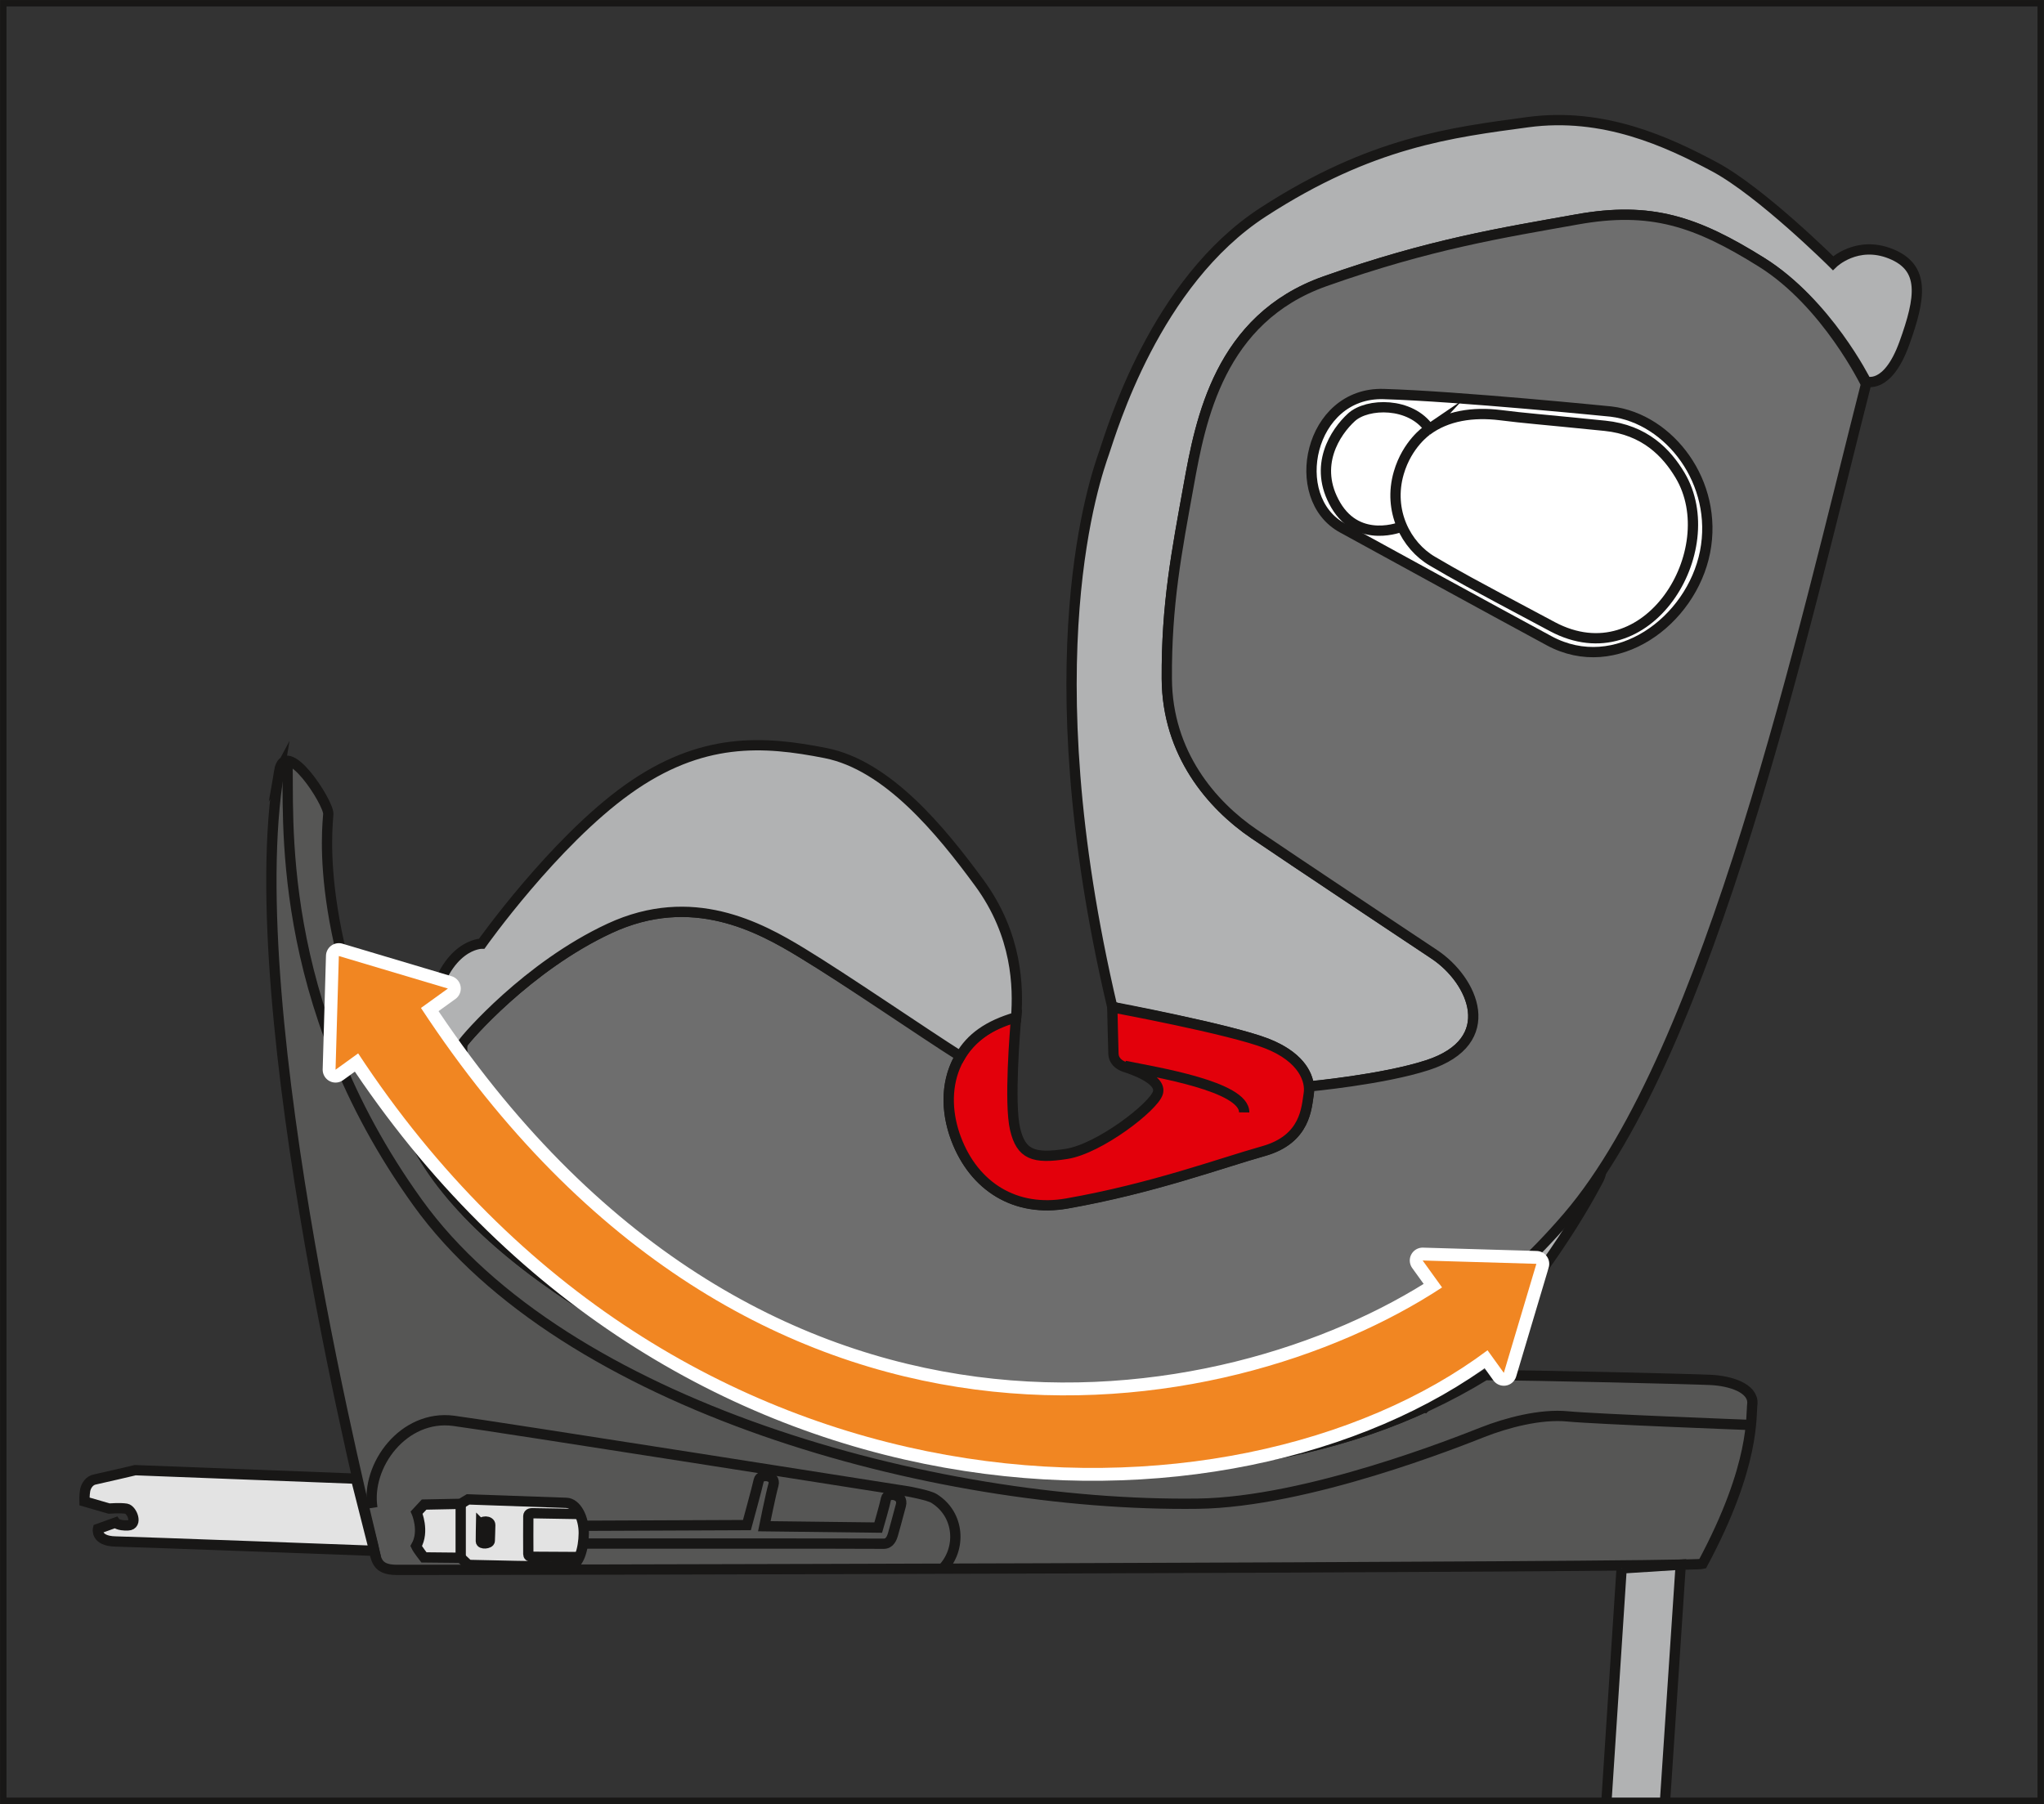
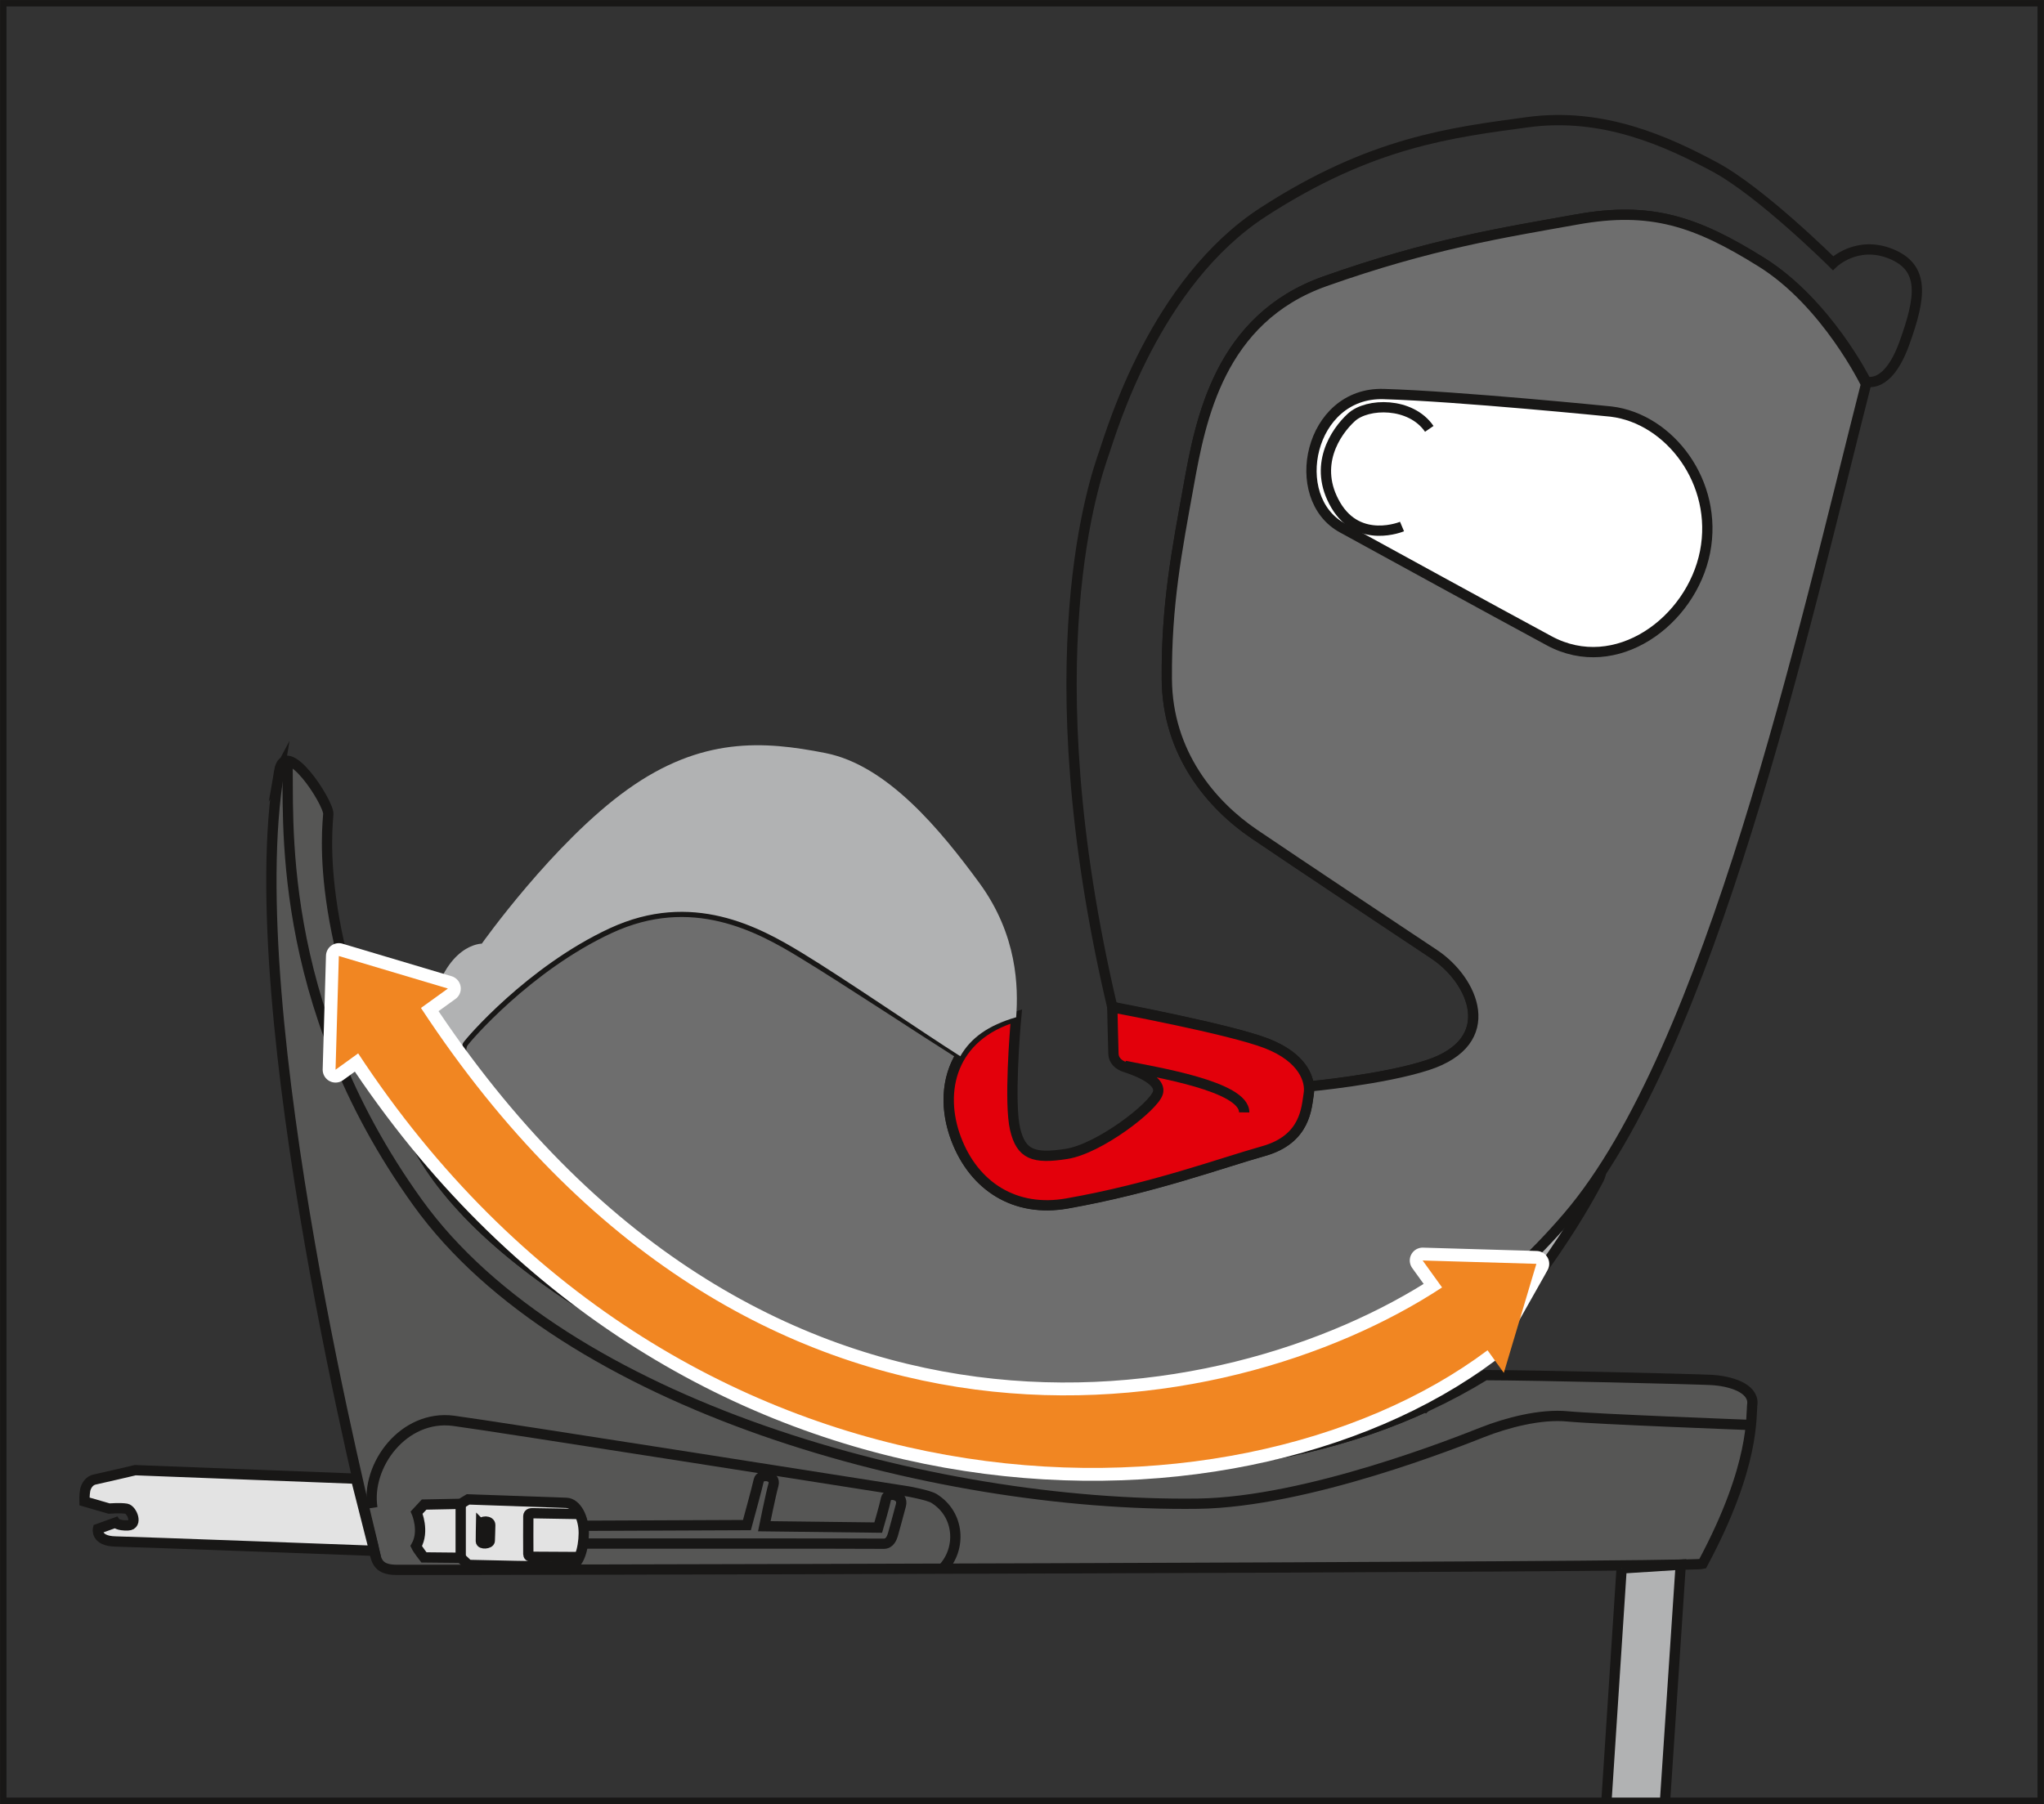
<svg xmlns="http://www.w3.org/2000/svg" xml:space="preserve" width="27.999mm" height="24.718mm" version="1.1" style="shape-rendering:geometricPrecision; text-rendering:geometricPrecision; image-rendering:optimizeQuality; fill-rule:evenodd; clip-rule:evenodd" viewBox="0 0 391.47 345.61">
  <rect x="0" y="0" width="391.47" height="345.61" fill="#333333" stroke="none" />
  <defs>
    <style type="text/css">
   
    .str2 {stroke:#181716;stroke-width:1.23;stroke-miterlimit:4}
    .str0 {stroke:#181716;stroke-width:1.97;stroke-miterlimit:10}
    .str1 {stroke:white;stroke-width:4.93;stroke-linecap:round;stroke-linejoin:round;stroke-miterlimit:10}
    .fil1 {fill:none;fill-rule:nonzero}
    .fil0 {fill:#565655;fill-rule:nonzero}
    .fil4 {fill:#6E6E6E;fill-rule:nonzero}
    .fil2 {fill:#B1B2B3;fill-rule:nonzero}
    .fil6 {fill:#E3000B;fill-rule:nonzero}
    .fil3 {fill:#E3E3E3;fill-rule:nonzero}
    .fil7 {fill:#F18622;fill-rule:nonzero}
    .fil5 {fill:white;fill-rule:nonzero}
   
  </style>
  </defs>
  <g id="Слой_x0020_1">
    <path class="fil0" d="M53.45 147.78c1.17,-6.95 9.5,5.95 9.42,8.15 -0.08,2.2 -3.42,25.5 17.25,63.94 13.35,24.84 58.36,48.88 99.1,57.26 40.73,8.38 77.62,3.26 105.22,-13.69 9.7,0.02 39.46,0.74 43.23,0.92 3.77,0.19 8.02,1.54 7.96,4.43 -0.34,2.24 0.74,11.64 -9.55,30.81 -2.63,0.71 -246.34,1.2 -250.2,1.15 -3.86,-0.04 -3.85,-2.06 -4.4,-4.62 -0.55,-2.55 -25.81,-102.25 -18.02,-148.37z" />
    <path class="fil1 str0" d="M53.45 147.78c1.17,-6.95 9.5,5.95 9.42,8.15 -0.08,2.2 -3.42,25.5 17.25,63.94 13.35,24.84 58.36,48.88 99.1,57.26 40.73,8.38 77.62,3.26 105.22,-13.69 9.7,0.02 39.46,0.74 43.23,0.92 3.77,0.19 8.02,1.54 7.96,4.43 -0.34,2.24 0.74,11.64 -9.55,30.81 -2.63,0.71 -246.34,1.2 -250.2,1.15 -3.86,-0.04 -3.85,-2.06 -4.4,-4.62 -0.55,-2.55 -25.81,-102.25 -18.02,-148.37z" />
    <path class="fil2" d="M272.9 269.59c-25.98,11.92 -58.39,14.79 -93.69,7.53 -33.79,-6.95 -70.46,-24.67 -89.62,-44.68 0,0 0.45,-5.19 0.51,-6.74 0.06,-1.55 1.36,-2.68 4.3,-2.7 2.94,-0.02 16.01,-0.03 18.23,0.03 2.22,0.06 6.66,2.13 6.45,5.35 -0.09,1.43 -0.03,1.72 -0.27,4.14 -0.25,2.43 4,3.04 4.2,0.66 0.2,-2.38 1.19,-7.78 1.71,-9.85 0.51,-2.07 4.23,-2.36 6.07,-1.61 1.84,0.75 4.7,1.95 5.7,2.82 0.99,0.86 2.67,3.33 3.42,5.44 0.74,2.11 5.64,13.82 15.02,27.82 2.69,4.03 7.75,5.68 12.71,6.96 4.96,1.27 19.32,4.06 36.03,5.04 7.66,0.45 16.54,-7.16 18.77,-9.34 2.22,-2.18 11.37,-12.82 12.75,-14.53 1.37,-1.7 3.19,-3.41 4.59,-4.2 1.41,-0.79 3.21,-1.3 4.01,-1.53 0.8,-0.23 2.04,0.2 2.7,1.13 0.66,0.93 2.9,3.83 3.46,4.65 0.56,0.82 1.02,2.47 1.06,4.1 0.03,1.64 0.06,2.4 -0.01,3.7 -0.15,2.62 4.93,3.37 5.38,0.52 0.45,-2.84 2.44,-11.66 3.19,-14.4 0.75,-2.75 3.14,-7.33 8.14,-9.32 5,-2 23.93,-11.81 23.93,-11.81l7.53 0.98c0,0 4.79,1.8 6.11,2.46 1.31,0.65 1.91,1.95 0.77,3.98 -1.15,2.04 -10.16,20.17 -33.13,43.41z" />
    <path class="fil1 str0" d="M272.9 269.59c-25.98,11.92 -58.39,14.79 -93.69,7.53 -33.79,-6.95 -70.46,-24.67 -89.62,-44.68 0,0 0.45,-5.19 0.51,-6.74 0.06,-1.55 1.36,-2.68 4.3,-2.7 2.94,-0.02 16.01,-0.03 18.23,0.03 2.22,0.06 6.66,2.13 6.45,5.35 -0.09,1.43 -0.03,1.72 -0.27,4.14 -0.25,2.43 4,3.04 4.2,0.66 0.2,-2.38 1.19,-7.78 1.71,-9.85 0.51,-2.07 4.23,-2.36 6.07,-1.61 1.84,0.75 4.7,1.95 5.7,2.82 0.99,0.86 2.67,3.33 3.42,5.44 0.74,2.11 5.64,13.82 15.02,27.82 2.69,4.03 7.75,5.68 12.71,6.96 4.96,1.27 19.32,4.06 36.03,5.04 7.66,0.45 16.54,-7.16 18.77,-9.34 2.22,-2.18 11.37,-12.82 12.75,-14.53 1.37,-1.7 3.19,-3.41 4.59,-4.2 1.41,-0.79 3.21,-1.3 4.01,-1.53 0.8,-0.23 2.04,0.2 2.7,1.13 0.66,0.93 2.9,3.83 3.46,4.65 0.56,0.82 1.02,2.47 1.06,4.1 0.03,1.64 0.06,2.4 -0.01,3.7 -0.15,2.62 4.93,3.37 5.38,0.52 0.45,-2.84 2.44,-11.66 3.19,-14.4 0.75,-2.75 3.14,-7.33 8.14,-9.32 5,-2 23.93,-11.81 23.93,-11.81l7.53 0.98c0,0 4.79,1.8 6.11,2.46 1.31,0.65 1.91,1.95 0.77,3.98 -1.15,2.04 -10.16,20.17 -33.13,43.41z" />
    <path class="fil1 str0" d="M55.03 145.77c0.46,9.57 -2.95,45.82 24.97,84.64 27.92,38.83 98.6,58.34 149.43,57.66 21.03,-0.29 49.95,-11.9 54.52,-13.69 4.57,-1.8 11.08,-3.55 16.34,-3.03 5.26,0.51 34.51,1.62 34.51,1.62" />
    <path class="fil3 str0" d="M88.23 298.43l-7.04 -0.07c0,0 -1.18,-1.5 -1.49,-2.16 1.64,-2.86 0.09,-6.42 0.09,-6.42l1.43 -1.54 7.01 -0.14 1.41 -0.85c0,0 16.95,0.58 18.84,0.66 1.89,0.08 3.35,2.83 3.32,5.84 -0.03,3.01 -0.96,6.16 -2.72,6.32 -1.77,0.17 -19.39,-0.27 -19.39,-0.27l-1.45 -1.37z" />
    <path class="fil1 str0" d="M111.02 290.05c0,0 -8.27,-0.14 -8.78,-0.15 -0.52,-0.01 -1.03,-0.03 -1.06,0.57 -0.03,0.6 0,6.96 0,7.26 0.01,0.29 0.13,0.5 0.82,0.51 0.69,0.01 8.94,0.05 8.94,0.05" />
    <path class="fil1 str0" d="M92.14 292.11c0.02,-0.86 1.76,-0.81 1.75,0.04 -0,0.86 -0.08,2.45 -0.09,3.03 -0.01,0.58 -1.7,0.72 -1.71,0.09 -0.01,-0.64 0.04,-3.17 0.04,-3.17z" />
    <line class="fil1 str0" x1="88.23" y1="298.43" x2="88.23" y2="288.09" />
    <path class="fil1 str0" d="M180.53 300.54c3.63,-3.8 3.32,-10.4 -1.66,-13.48 -1.03,-0.63 -4.89,-1.33 -4.89,-1.33 0,0 -80.26,-12.65 -87.14,-13.54 -9.53,-1.23 -16.8,8.52 -15.53,16.68" />
    <path class="fil1 str0" d="M112.1 292.3l30.95 -0.13c0,0 2,-7.3 2.27,-8.6 0.28,-1.3 3.34,-1.03 2.81,0.88 -0.54,1.92 -1.75,7.94 -1.75,7.94l21.82 0.26c0,0 1.26,-4.33 1.5,-5.57 0.24,-1.25 3.43,-0.87 2.84,1.29 -0.58,2.17 -1.38,5.15 -1.54,5.66 -0.16,0.5 -0.56,1.77 -1.81,1.71 -1.26,-0.05 -57.32,-0.03 -57.32,-0.03" />
    <path class="fil3" d="M68.17 283.28l-42.28 -1.63c0,0 -6.79,1.6 -7.76,1.79 -0.98,0.19 -1.63,1.12 -1.82,2.03 -0.18,0.91 -0.14,2.17 -0.14,2.17l4.7 1.36c0,0 2.23,-0.16 3.32,0.03 1.08,0.19 2.27,3.12 0.33,3.2 -1.94,0.08 -2.4,-0.54 -2.4,-0.54l-3.36 1.21c0,0 -0.53,2.32 3.33,2.41 3.86,0.08 49.59,1.79 49.59,1.79l-3.5 -13.81z" />
    <path class="fil1 str0" d="M68.17 283.28l-42.28 -1.63c0,0 -6.79,1.6 -7.76,1.79 -0.98,0.19 -1.63,1.12 -1.82,2.03 -0.18,0.91 -0.14,2.17 -0.14,2.17l4.7 1.36c0,0 2.23,-0.16 3.32,0.03 1.08,0.19 2.27,3.12 0.33,3.2 -1.94,0.08 -2.4,-0.54 -2.4,-0.54l-3.36 1.21c0,0 -0.53,2.32 3.33,2.41 3.86,0.08 49.59,1.79 49.59,1.79l-3.5 -13.81z" />
    <polygon class="fil2" points="310.58,300.47 307.67,344.99 318.9,344.99 321.9,299.76 " />
    <path class="fil1 str0" d="M310.58 300.47l-2.9 44.51m11.22 0l3 -45.23 -11.32 0.72" />
-     <path class="fil2" d="M250.65 208.17c0,0 14.26,-1.34 22.77,-4.11 14.01,-4.57 8.73,-16.26 1.31,-21.21 -7.42,-4.96 -26.46,-17.59 -34.56,-23.1 -8.1,-5.52 -16.59,-15.39 -16.69,-29.68 -0.09,-14.29 1.9,-24.41 4.18,-37.04 2.27,-12.62 5.9,-31.97 26.08,-39.13 20.18,-7.17 34.1,-9.32 48.29,-11.87 14.18,-2.54 22.84,0.39 35.37,8.21 12.53,7.83 19.98,22.82 19.98,22.82 0,0 4.09,1.68 7.33,-7.24 3.23,-8.92 3.99,-14.54 -2.55,-17.19 -6.54,-2.65 -11.09,1.79 -11.09,1.79 0,0 -13.78,-13.7 -22.72,-18.47 -8.95,-4.78 -21.23,-10.51 -35.76,-8.54 -14.52,1.97 -29.93,3.77 -50.67,17.23 -20.74,13.46 -28.94,41.68 -30.46,46.09 -1.52,4.41 -14.14,39.35 1.56,106.16 0,0 22.51,4.26 29.58,7.01 6,2.34 7.88,5.72 8.06,8.28z" />
    <path class="fil1 str0" d="M250.65 208.17c0,0 14.26,-1.34 22.77,-4.11 14.01,-4.57 8.73,-16.26 1.31,-21.21 -7.42,-4.96 -26.46,-17.59 -34.56,-23.1 -8.1,-5.52 -16.59,-15.39 -16.69,-29.68 -0.09,-14.29 1.9,-24.41 4.18,-37.04 2.27,-12.62 5.9,-31.97 26.08,-39.13 20.18,-7.17 34.1,-9.32 48.29,-11.87 14.18,-2.54 22.84,0.39 35.37,8.21 12.53,7.83 19.98,22.82 19.98,22.82 0,0 4.09,1.68 7.33,-7.24 3.23,-8.92 3.99,-14.54 -2.55,-17.19 -6.54,-2.65 -11.09,1.79 -11.09,1.79 0,0 -13.78,-13.7 -22.72,-18.47 -8.95,-4.78 -21.23,-10.51 -35.76,-8.54 -14.52,1.97 -29.93,3.77 -50.67,17.23 -20.74,13.46 -28.94,41.68 -30.46,46.09 -1.52,4.41 -14.14,39.35 1.56,106.16 0,0 22.51,4.26 29.58,7.01 6,2.34 7.88,5.72 8.06,8.28z" />
    <path class="fil4 str0" d="M184.09 202.07c-7.23,-4.58 -22.31,-14.54 -30.5,-19.51 -8.18,-4.98 -21.05,-12.04 -36.83,-4.71 -15.78,7.32 -27.58,21.12 -28.09,21.96 -0.5,0.84 -0.51,2.25 0.08,4.07 0.59,1.82 10.5,35.84 25.53,46.99 15.03,11.14 40.48,24.95 80.81,25.64 40.32,0.69 78,-11.6 105.23,-43.46 27.24,-31.85 45.13,-112.55 57.07,-159.44 0,0 -7.48,-15.53 -20,-23.36 -12.53,-7.83 -21.19,-10.76 -35.37,-8.21 -14.19,2.54 -28.1,4.7 -48.29,11.86 -20.18,7.16 -23.81,26.51 -26.08,39.13 -2.28,12.62 -4.27,22.74 -4.18,37.03 0.09,14.29 8.59,24.17 16.69,29.68 8.1,5.51 27.14,18.15 34.56,23.1 7.42,4.95 12.7,16.65 -1.31,21.21 -8.51,2.78 -22.77,4.09 -22.77,4.09 0.03,0.47 0.06,1.03 -0,1.42 -0.43,2.52 -0.49,8.65 -8.66,10.94 -8.16,2.29 -21.22,7.14 -37.63,10.03 -9.89,1.75 -17.78,-3.22 -21.24,-12.37 -2.07,-5.46 -2.01,-11.47 1.02,-16.2l-0.05 0.08z" />
    <path class="fil5" d="M308.59 78.85c11.18,1.36 20.58,13.61 17.97,26.89 -2.62,13.29 -17.07,23.94 -29.87,17.01 -12.81,-6.92 -29.07,-15.86 -39.62,-21.63 -10.55,-5.76 -6.34,-26.05 7.92,-25.63 14.26,0.41 43.61,3.36 43.61,3.36z" />
    <path class="fil1 str0" d="M308.59 78.85c11.18,1.36 20.58,13.61 17.97,26.89 -2.62,13.29 -17.07,23.94 -29.87,17.01 -12.81,-6.92 -29.07,-15.86 -39.62,-21.63 -10.55,-5.76 -6.34,-26.05 7.92,-25.63 14.26,0.41 43.61,3.36 43.61,3.36z" />
-     <path class="fil1 str0" d="M273.28 82.49c3.79,-2.86 8.86,-3.6 14.06,-2.96 5.2,0.65 6.5,0.67 20.04,2.04 7.64,0.78 11.83,5.17 14.41,9.51 8.46,14.24 -6.2,38.7 -24.47,28.97 -17.1,-9.11 -17.85,-9.55 -22.96,-12.53 -5.1,-2.97 -8.57,-9.69 -6.46,-16.93 1.61,-5.54 5.39,-8.11 5.39,-8.11z" />
    <path class="fil1 str0" d="M273.74 82.16c-3.55,-5.17 -11.86,-5 -14.91,-2.21 -3.05,2.79 -7.44,9.29 -2.99,16.84 4.45,7.55 12.68,4.08 12.68,4.08" />
    <path class="fil6" d="M213.02 192.98c0,0 22.51,4.16 29.58,6.92 7.07,2.76 8.49,7.17 8.05,9.69 -0.43,2.52 -0.5,8.65 -8.66,10.94 -8.16,2.29 -21.22,7.14 -37.63,10.03 -9.89,1.75 -17.78,-3.22 -21.24,-12.37 -3.46,-9.15 -0.95,-19.85 11.51,-23.45 -0.25,2.64 -1.38,16.64 -0.22,21.55 1.15,4.91 3.55,5.76 9.85,4.77 6.29,-0.98 16.7,-9.03 17.5,-11.69 0.81,-2.66 -5.14,-4.57 -6.35,-4.97 -1.2,-0.4 -2.11,-1.25 -2.16,-2.5 -0.06,-1.25 -0.22,-8.92 -0.22,-8.92z" />
    <path class="fil1 str0" d="M213.02 192.98c0,0 22.51,4.16 29.58,6.92 7.07,2.76 8.49,7.17 8.05,9.69 -0.43,2.52 -0.5,8.65 -8.66,10.94 -8.16,2.29 -21.22,7.14 -37.63,10.03 -9.89,1.75 -17.78,-3.22 -21.24,-12.37 -3.46,-9.15 -0.95,-19.85 11.51,-23.45 -0.25,2.64 -1.38,16.64 -0.22,21.55 1.15,4.91 3.55,5.76 9.85,4.77 6.29,-0.98 16.7,-9.03 17.5,-11.69 0.81,-2.66 -5.14,-4.57 -6.35,-4.97 -1.2,-0.4 -2.11,-1.25 -2.16,-2.5 -0.06,-1.25 -0.22,-8.92 -0.22,-8.92z" />
    <path class="fil1 str0" d="M215.42 204.19c5.79,1.19 22.93,3.9 22.87,8.92" />
    <path class="fil2" d="M194.62 194.88c-5.37,1.55 -8.71,3.98 -10.7,7.47 -7.23,-4.58 -22.14,-14.83 -30.32,-19.8 -8.19,-4.98 -21.05,-12.03 -36.83,-4.71 -15.77,7.32 -27.58,21.12 -28.08,21.96 -0.5,0.84 0.14,4.49 0.73,6.31 0.1,0.31 -0.63,-1.92 0,0 -2.64,0.1 -9.55,-0.03 -6.85,-12.71 2.7,-12.67 9.7,-12.62 9.7,-12.62 0,0 13.72,-19.38 27.9,-29.53 14.18,-10.14 26.06,-9.33 37.94,-6.98 11.88,2.35 22.05,14.79 29.42,24.83 7.37,10.05 7.5,20.06 7.09,25.78z" />
-     <path class="fil1 str0" d="M194.62 194.88c-5.37,1.55 -8.71,3.98 -10.7,7.47 -7.23,-4.58 -22.14,-14.83 -30.32,-19.8 -8.19,-4.98 -21.05,-12.03 -36.83,-4.71 -15.77,7.32 -27.58,21.12 -28.08,21.96 -0.5,0.84 0.14,4.49 0.73,6.31 0.1,0.31 -0.63,-1.92 0,0 -2.64,0.1 -9.55,-0.03 -6.85,-12.71 2.7,-12.67 9.7,-12.62 9.7,-12.62 0,0 13.72,-19.38 27.9,-29.53 14.18,-10.14 26.06,-9.33 37.94,-6.98 11.88,2.35 22.05,14.79 29.42,24.83 7.37,10.05 7.5,20.06 7.09,25.78z" />
-     <path class="fil1 str1" d="M294.25 242.12l-21.78 -0.64 3.72 5.16c-41.14,27.03 -132.16,42.97 -195.57,-53.54l5.16 -3.72 -20.89 -6.23 -0.63 21.78 4.33 -3.13c60.93,92.74 167.49,93.46 216.31,56.88l3.12 4.33 6.23 -20.88z" />
+     <path class="fil1 str1" d="M294.25 242.12l-21.78 -0.64 3.72 5.16c-41.14,27.03 -132.16,42.97 -195.57,-53.54l5.16 -3.72 -20.89 -6.23 -0.63 21.78 4.33 -3.13c60.93,92.74 167.49,93.46 216.31,56.88z" />
    <path class="fil7" d="M294.25 242.12l-21.78 -0.64 3.72 5.16c-41.14,27.03 -132.16,42.97 -195.57,-53.54l5.16 -3.72 -20.89 -6.23 -0.63 21.78 4.33 -3.13c60.93,92.74 167.49,93.46 216.31,56.88l3.12 4.33 6.23 -20.88z" />
    <polygon class="fil1 str2" points="0.62,344.99 390.85,344.99 390.85,0.62 0.62,0.62 " />
  </g>
</svg>